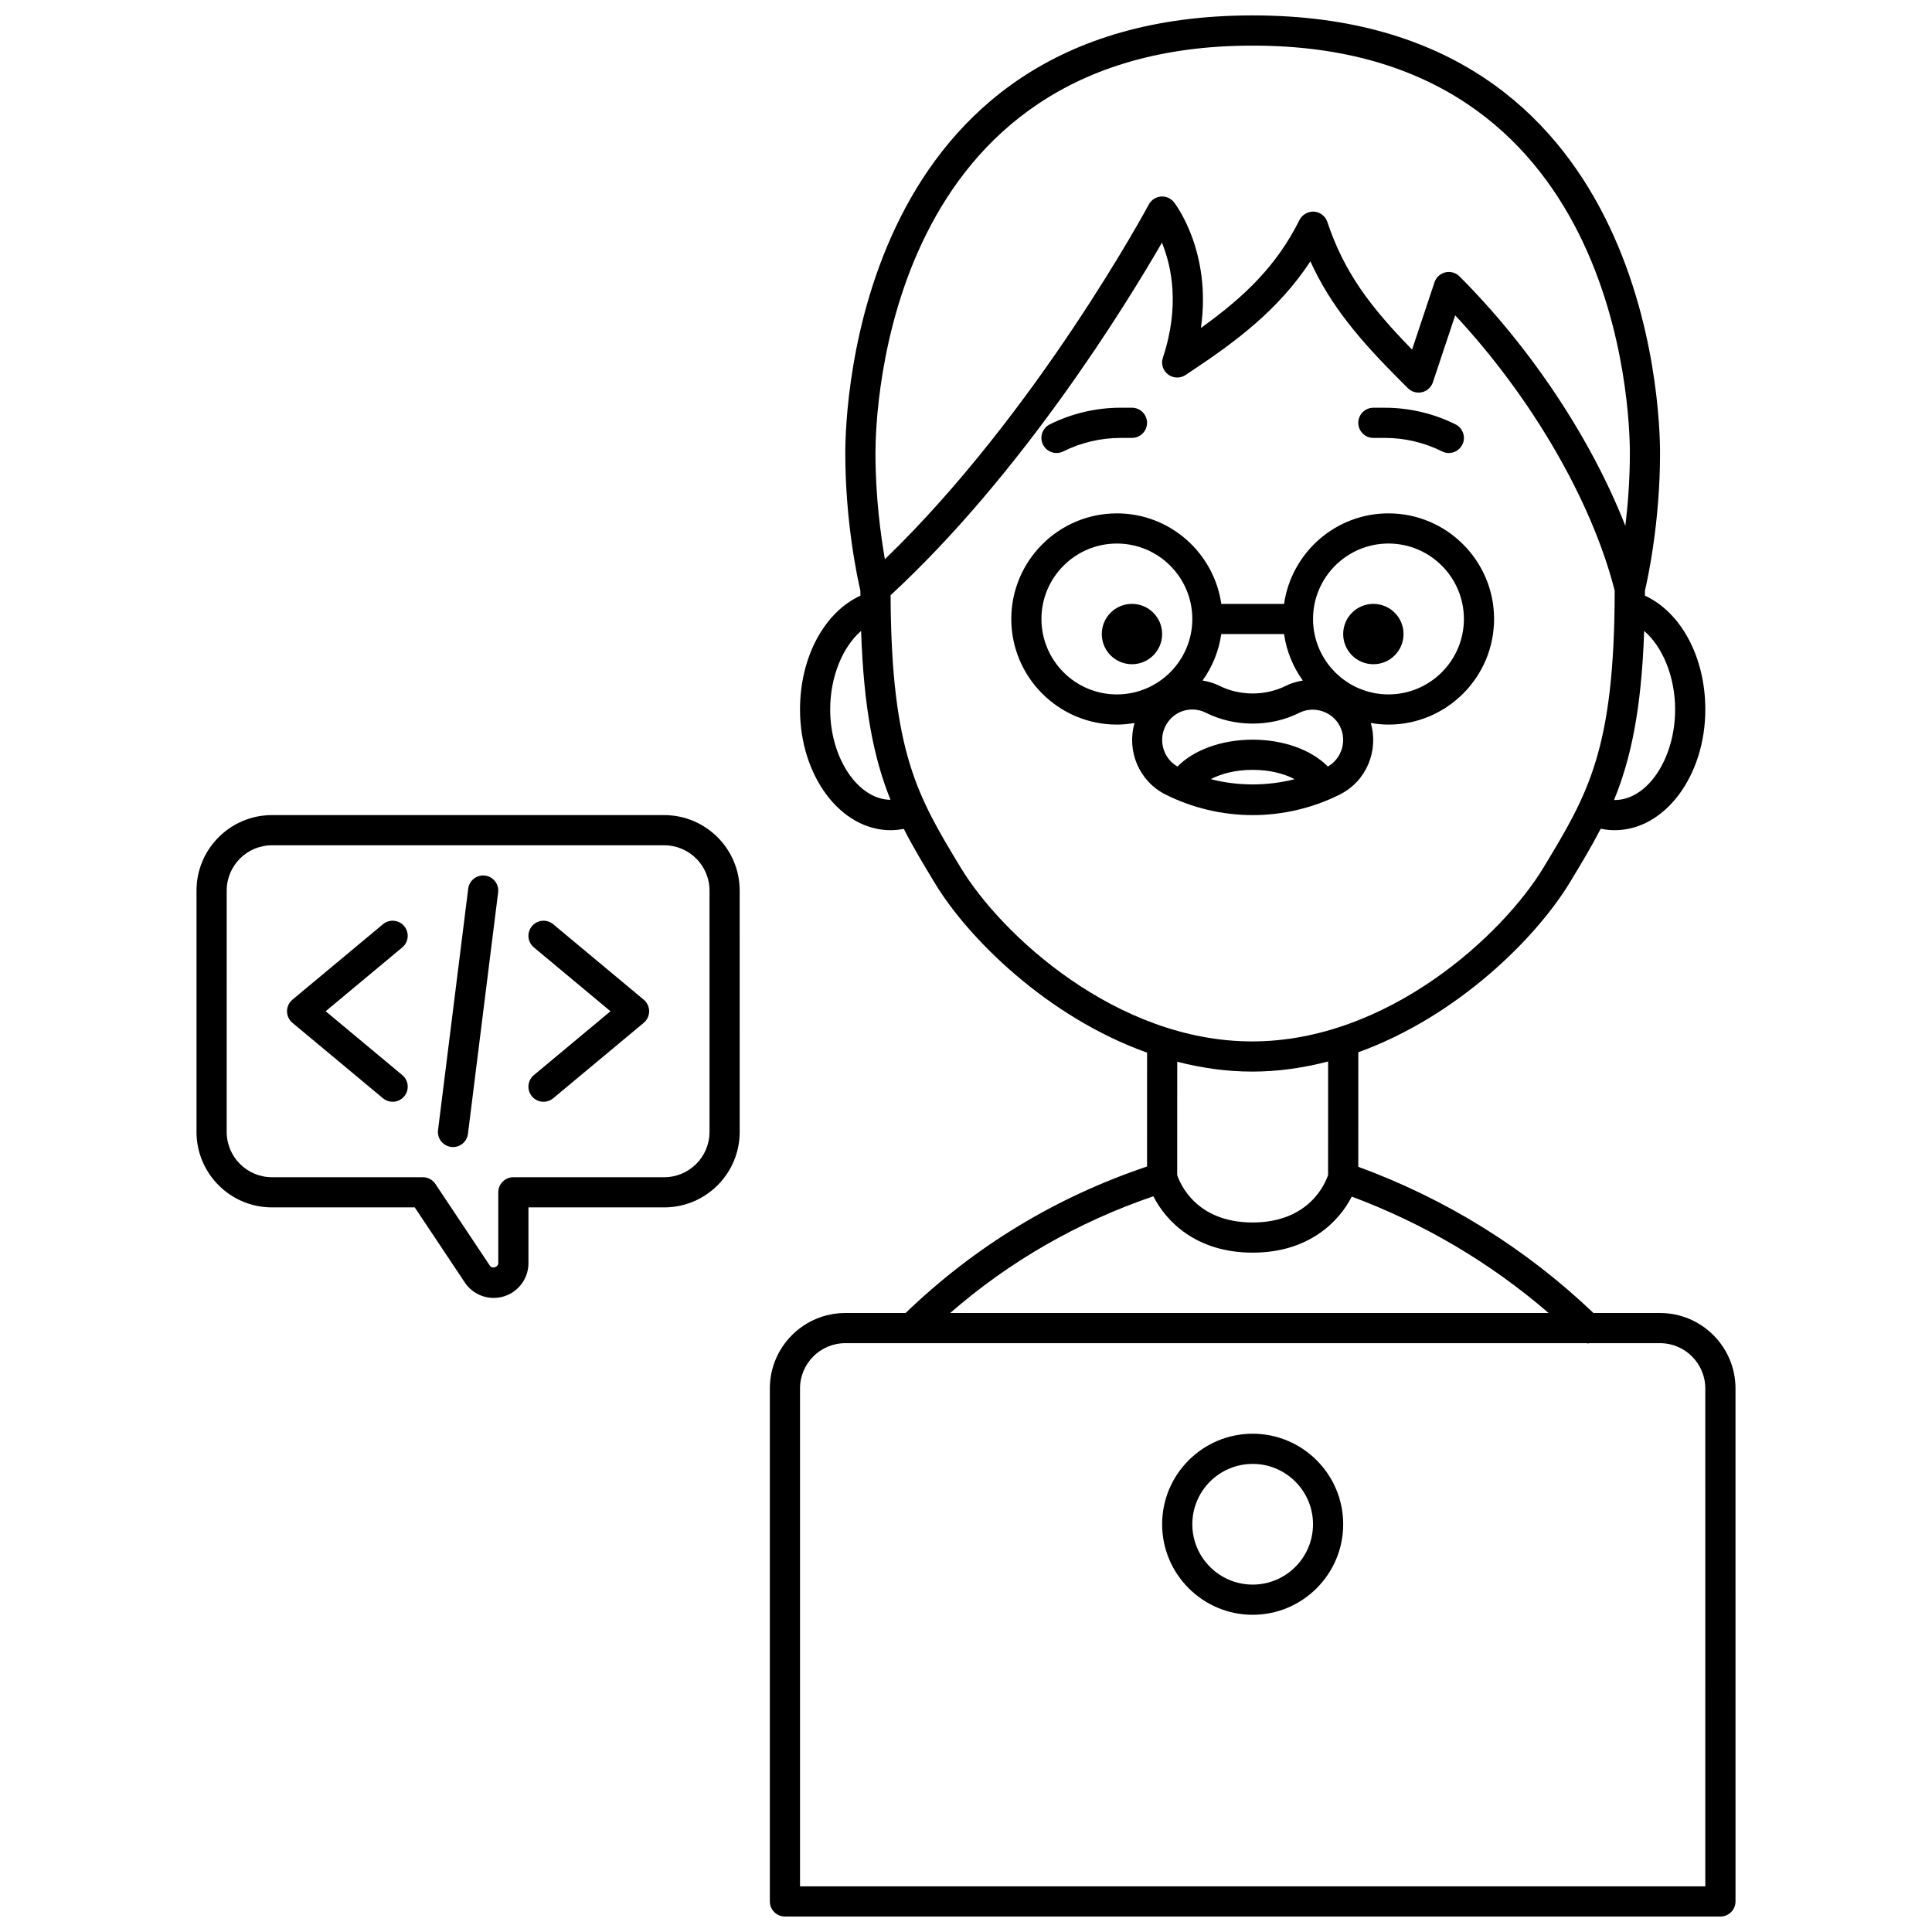
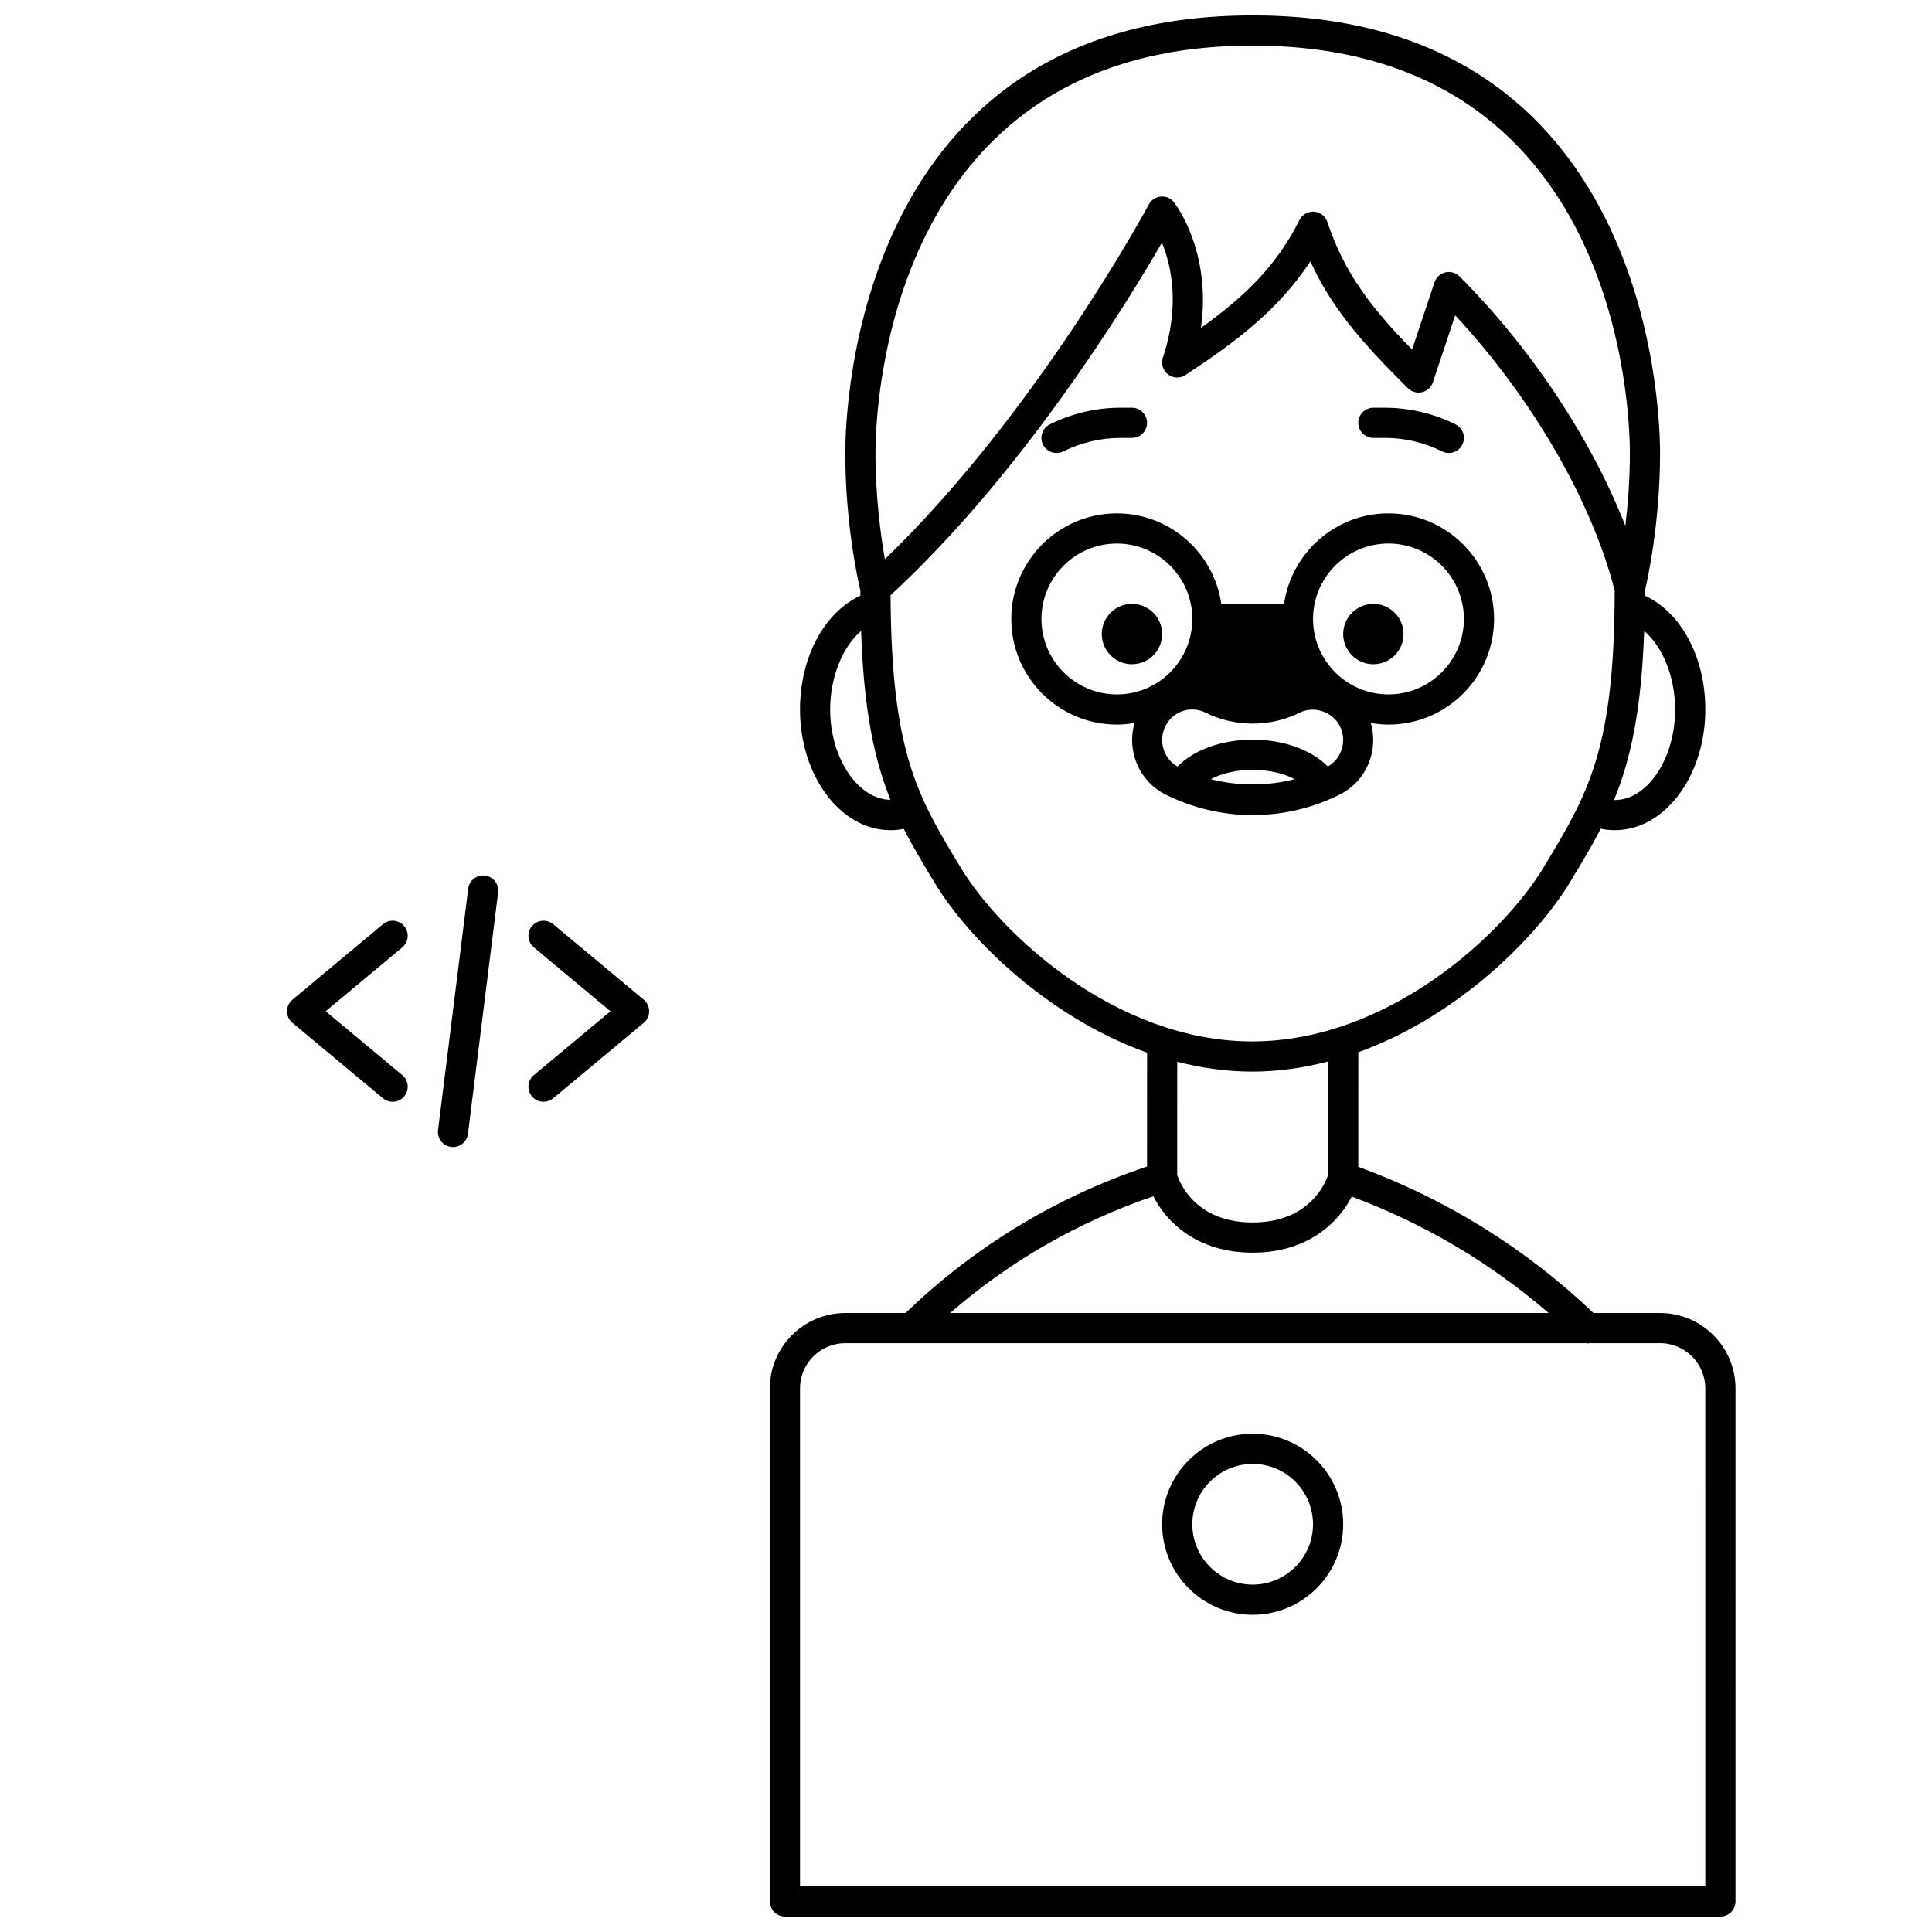
<svg xmlns="http://www.w3.org/2000/svg" width="800px" height="800px" version="1.1" viewBox="144 144 512 512">
  <defs>
    <clipPath id="a">
      <path d="m348 148.09h256v503.81h-256z" />
    </clipPath>
  </defs>
  <path d="m515.95 312.03c0 4.418-3.578 7.996-7.996 7.996-4.414 0-7.996-3.578-7.996-7.996s3.582-7.996 7.996-7.996c4.418 0 7.996 3.578 7.996 7.996" />
  <path d="m451.98 312.03c0 4.418-3.582 7.996-8 7.996-4.414 0-7.996-3.578-7.996-7.996s3.582-7.996 7.996-7.996c4.418 0 8 3.578 8 7.996" />
  <path d="m507.96 260.05h3.055c5.231 0 10.469 1.234 15.148 3.578 0.574 0.285 1.188 0.422 1.785 0.422 1.469 0 2.879-0.809 3.582-2.211 0.988-1.977 0.188-4.379-1.789-5.367-5.785-2.891-12.262-4.418-18.727-4.418h-3.055c-2.207 0-4 1.793-4 4 0.004 2.207 1.793 3.996 4 3.996z" />
  <path d="m423.99 264.05c0.602 0 1.211-0.137 1.785-0.418 4.68-2.34 9.918-3.578 15.148-3.578l3.055-0.004c2.207 0 4-1.793 4-4s-1.793-4-4-4h-3.055c-6.465 0-12.938 1.527-18.727 4.418-1.977 0.988-2.773 3.391-1.789 5.367 0.703 1.406 2.117 2.215 3.582 2.215z" />
  <path d="m475.97 523.95c-13.23 0-23.992 10.762-23.992 23.992 0 13.23 10.762 23.992 23.992 23.992s23.992-10.762 23.992-23.992c0-13.234-10.762-23.992-23.992-23.992zm0 39.984c-8.82 0-15.992-7.172-15.992-15.992 0-8.82 7.172-15.992 15.992-15.992s15.992 7.172 15.992 15.992c0.004 8.816-7.172 15.992-15.992 15.992z" />
  <g clip-path="url(#a)">
    <path d="m583.93 491.96h-17.641c-18.07-17.188-39.02-30.199-62.328-38.746l0.008-30.355c26.391-9.539 47.215-30.387 56.07-45.027 3-4.953 5.738-9.492 8.168-14.207 1.23 0.254 2.477 0.383 3.727 0.383 13.23 0 23.992-14.352 23.992-31.988 0-13.898-6.453-25.766-16.012-30.168 0-0.461 0.016-0.875 0.016-1.344 0.688-2.918 4-17.922 4-36.461 0-11.867-3.027-115.96-107.82-115.96h-0.281c-104.79 0-107.82 104.09-107.82 115.96 0 18.539 3.312 33.543 4 36.461 0 0.469 0.016 0.879 0.016 1.344-9.559 4.402-16.012 16.273-16.012 30.168 0 17.637 10.762 31.988 23.992 31.988 1.172 0 2.34-0.125 3.504-0.352 2.445 4.801 5.219 9.391 8.258 14.418 8.777 14.512 29.699 35.41 56.223 44.891l-0.012 30.172c-24.137 8.117-45.645 21.152-63.98 38.82l-15.988 0.004c-11.023 0-19.992 8.969-19.992 19.992v135.95c0 2.207 1.793 4 4 4h247.91c2.207 0 4-1.793 4-4l-0.004-135.95c0-11.023-8.969-19.992-19.992-19.992zm3.996-159.94c0 13.004-7.324 23.992-15.992 23.992-0.062 0-0.129-0.02-0.195-0.02 4.414-10.75 7.258-23.809 7.984-44.793 4.898 4.211 8.203 12.148 8.203 20.82zm-112.1-175.93h0.281c97.02 0 99.824 96.91 99.824 107.96 0 7.133-0.531 13.77-1.195 19.312-8.949-22.855-24.902-47.07-43.957-66.121-0.98-0.984-2.402-1.379-3.746-1.062-1.348 0.32-2.434 1.312-2.875 2.629l-5.945 17.832c-11.023-11.277-17.984-20.422-22.457-33.828-0.512-1.535-1.898-2.606-3.512-2.723-1.582-0.09-3.137 0.75-3.859 2.199-6.027 12.051-14.355 20.172-26.129 28.629 2.879-20.121-6.648-32.688-7.121-33.297-0.832-1.07-2.148-1.66-3.5-1.531-1.348 0.117-2.551 0.906-3.188 2.102-0.305 0.566-29.625 55.078-69.945 94.004-1.113-6.383-2.496-16.602-2.496-28.145 0-11.051 2.801-107.96 99.82-107.96zm-111.82 175.93c0-8.668 3.309-16.605 8.195-20.816 0.711 20.996 3.488 34.066 7.789 44.75-8.543-0.074-15.984-10.949-15.984-23.934zm34.594 41.914c-11.441-18.91-18.395-30.484-18.586-72.195 34.93-32.25 62.422-77.004 71.91-93.43 2.488 6.086 4.852 16.672 0.25 30.48-0.539 1.621 0.008 3.402 1.367 4.438 1.359 1.043 3.227 1.098 4.644 0.152l1.672-1.117c11.266-7.508 22.824-15.922 31.406-29 5.324 11.695 13.023 20.789 23.738 31.504l2.109 2.109c0.98 0.984 2.402 1.379 3.746 1.062 1.348-0.32 2.434-1.312 2.875-2.629l5.91-17.734c20.27 21.754 36.211 49.16 42.273 72.961-0.059 42.254-7.098 53.914-18.875 73.387-10.77 17.82-41.258 46.066-77.219 46.066-35.957 0-66.445-28.246-77.223-46.055zm77.223 54.051c6.938 0 13.672-0.996 20.141-2.68l-0.008 30.09c-0.719 2.164-4.973 12.574-19.992 12.574-15.027 0-19.262-10.371-19.992-12.574l0.008-30.02c6.383 1.633 13.012 2.609 19.844 2.609zm-26.168 33.035c3.332 6.629 11.359 14.945 26.309 14.945 14.879 0 22.906-8.238 26.266-14.855 19.18 7.168 36.688 17.492 52.168 30.848l-158.6 0.004c15.816-13.758 33.898-24.109 53.859-30.941zm146.27 182.88h-239.91v-131.95c0-6.613 5.383-11.996 11.996-11.996h196.39c0.141 0.016 0.273 0.078 0.406 0.078 0.137 0 0.262-0.062 0.391-0.078h18.727c6.613 0 11.996 5.383 11.996 11.996z" />
  </g>
-   <path d="m320.03 360.01h-103.96c-11.023 0-19.992 8.969-19.992 19.992v63.977c0 11.023 8.969 19.992 19.992 19.992h37.844l13.258 19.891c1.715 2.57 4.582 4.102 7.664 4.102 5.078 0 9.211-4.129 9.211-9.207v-14.785h35.988c11.023 0 19.992-8.969 19.992-19.992l-0.004-63.973c0-11.027-8.969-19.996-19.992-19.996zm11.996 83.969c0 6.613-5.383 11.996-11.996 11.996h-39.984c-2.207 0-4 1.793-4 4v18.781c0 1.074-1.629 1.562-2.219 0.672l-14.445-21.672c-0.742-1.113-1.992-1.781-3.324-1.781h-39.988c-6.613 0-11.996-5.383-11.996-11.996l0.004-63.973c0-6.613 5.383-11.996 11.996-11.996h103.96c6.613 0 11.996 5.383 11.996 11.996z" />
  <path d="m290.6 388.93c-1.699-1.414-4.219-1.184-5.629 0.512-1.414 1.695-1.184 4.219 0.512 5.629l20.301 16.922-20.305 16.922c-1.695 1.414-1.922 3.934-0.512 5.629 0.793 0.949 1.93 1.441 3.07 1.441 0.902 0 1.812-0.305 2.559-0.926l23.992-19.992c0.914-0.762 1.441-1.887 1.441-3.074s-0.527-2.312-1.441-3.07z" />
  <path d="m251.12 389.44c-1.414-1.695-3.938-1.926-5.629-0.512l-23.992 19.992c-0.91 0.762-1.438 1.883-1.438 3.07s0.527 2.312 1.441 3.07l23.992 19.992c0.746 0.625 1.652 0.93 2.555 0.93 1.148 0 2.281-0.492 3.074-1.441 1.414-1.695 1.184-4.219-0.512-5.629l-20.305-16.922 20.305-16.922c1.691-1.41 1.926-3.934 0.508-5.629z" />
  <path d="m272.54 376.04c-2.18-0.281-4.191 1.281-4.461 3.469l-7.996 63.977c-0.273 2.191 1.281 4.191 3.469 4.461 0.168 0.027 0.336 0.035 0.5 0.035 1.988 0 3.711-1.48 3.961-3.504l7.996-63.977c0.277-2.188-1.277-4.188-3.469-4.461z" />
-   <path d="m499.13 354.52c7.004-3.531 10.277-11.586 8.141-18.926 1.527 0.266 3.086 0.43 4.688 0.43 15.434 0 27.988-12.555 27.988-27.988s-12.555-27.988-27.988-27.988c-14.07 0-25.719 10.449-27.668 23.992h-16.633c-1.953-13.543-13.598-23.992-27.668-23.992-15.434 0-27.988 12.555-27.988 27.988s12.555 27.988 27.988 27.988c1.598 0 3.156-0.164 4.68-0.426-2.137 7.32 1.141 15.383 8.148 18.926 7.125 3.59 15.133 5.488 23.152 5.488 8.027 0 16.031-1.898 23.16-5.492zm-34.266-4.035c2.719-1.422 6.473-2.465 11.105-2.465s8.391 1.043 11.109 2.469c-7.246 1.859-14.973 1.855-22.215-0.004zm2.789-38.453h16.633c0.656 4.551 2.398 8.746 4.973 12.316-1.539 0.27-3.051 0.68-4.457 1.383-5.414 2.727-12.227 2.738-17.684-0.012-1.395-0.699-2.898-1.109-4.43-1.375 2.566-3.566 4.309-7.762 4.965-12.312zm44.305-23.992c11.023 0 19.992 8.969 19.992 19.992s-8.969 19.992-19.992 19.992c-11.012 0-19.973-8.953-19.988-19.961 0-0.012 0.008-0.02 0.008-0.031s-0.008-0.02-0.008-0.031c0.016-11.008 8.977-19.961 19.988-19.961zm-91.965 19.996c0-11.023 8.969-19.992 19.992-19.992s19.992 8.969 19.992 19.992c0 11.023-8.969 19.992-19.992 19.992s-19.992-8.969-19.992-19.992zm32.836 28.457c1.367-2.758 4.106-4.469 7.148-4.469 1.223 0 2.449 0.293 3.547 0.84 7.668 3.863 17.25 3.856 24.867 0.012 3.879-1.941 8.797-0.246 10.711 3.602 1.918 3.879 0.465 8.547-3.203 10.664-4.324-4.391-11.68-7.121-19.93-7.121s-15.609 2.731-19.934 7.121c-3.668-2.117-5.125-6.785-3.207-10.648z" />
+   <path d="m499.13 354.52c7.004-3.531 10.277-11.586 8.141-18.926 1.527 0.266 3.086 0.43 4.688 0.43 15.434 0 27.988-12.555 27.988-27.988s-12.555-27.988-27.988-27.988c-14.07 0-25.719 10.449-27.668 23.992h-16.633c-1.953-13.543-13.598-23.992-27.668-23.992-15.434 0-27.988 12.555-27.988 27.988s12.555 27.988 27.988 27.988c1.598 0 3.156-0.164 4.68-0.426-2.137 7.32 1.141 15.383 8.148 18.926 7.125 3.59 15.133 5.488 23.152 5.488 8.027 0 16.031-1.898 23.16-5.492zm-34.266-4.035c2.719-1.422 6.473-2.465 11.105-2.465s8.391 1.043 11.109 2.469c-7.246 1.859-14.973 1.855-22.215-0.004zm2.789-38.453h16.633zm44.305-23.992c11.023 0 19.992 8.969 19.992 19.992s-8.969 19.992-19.992 19.992c-11.012 0-19.973-8.953-19.988-19.961 0-0.012 0.008-0.02 0.008-0.031s-0.008-0.02-0.008-0.031c0.016-11.008 8.977-19.961 19.988-19.961zm-91.965 19.996c0-11.023 8.969-19.992 19.992-19.992s19.992 8.969 19.992 19.992c0 11.023-8.969 19.992-19.992 19.992s-19.992-8.969-19.992-19.992zm32.836 28.457c1.367-2.758 4.106-4.469 7.148-4.469 1.223 0 2.449 0.293 3.547 0.84 7.668 3.863 17.25 3.856 24.867 0.012 3.879-1.941 8.797-0.246 10.711 3.602 1.918 3.879 0.465 8.547-3.203 10.664-4.324-4.391-11.68-7.121-19.93-7.121s-15.609 2.731-19.934 7.121c-3.668-2.117-5.125-6.785-3.207-10.648z" />
</svg>